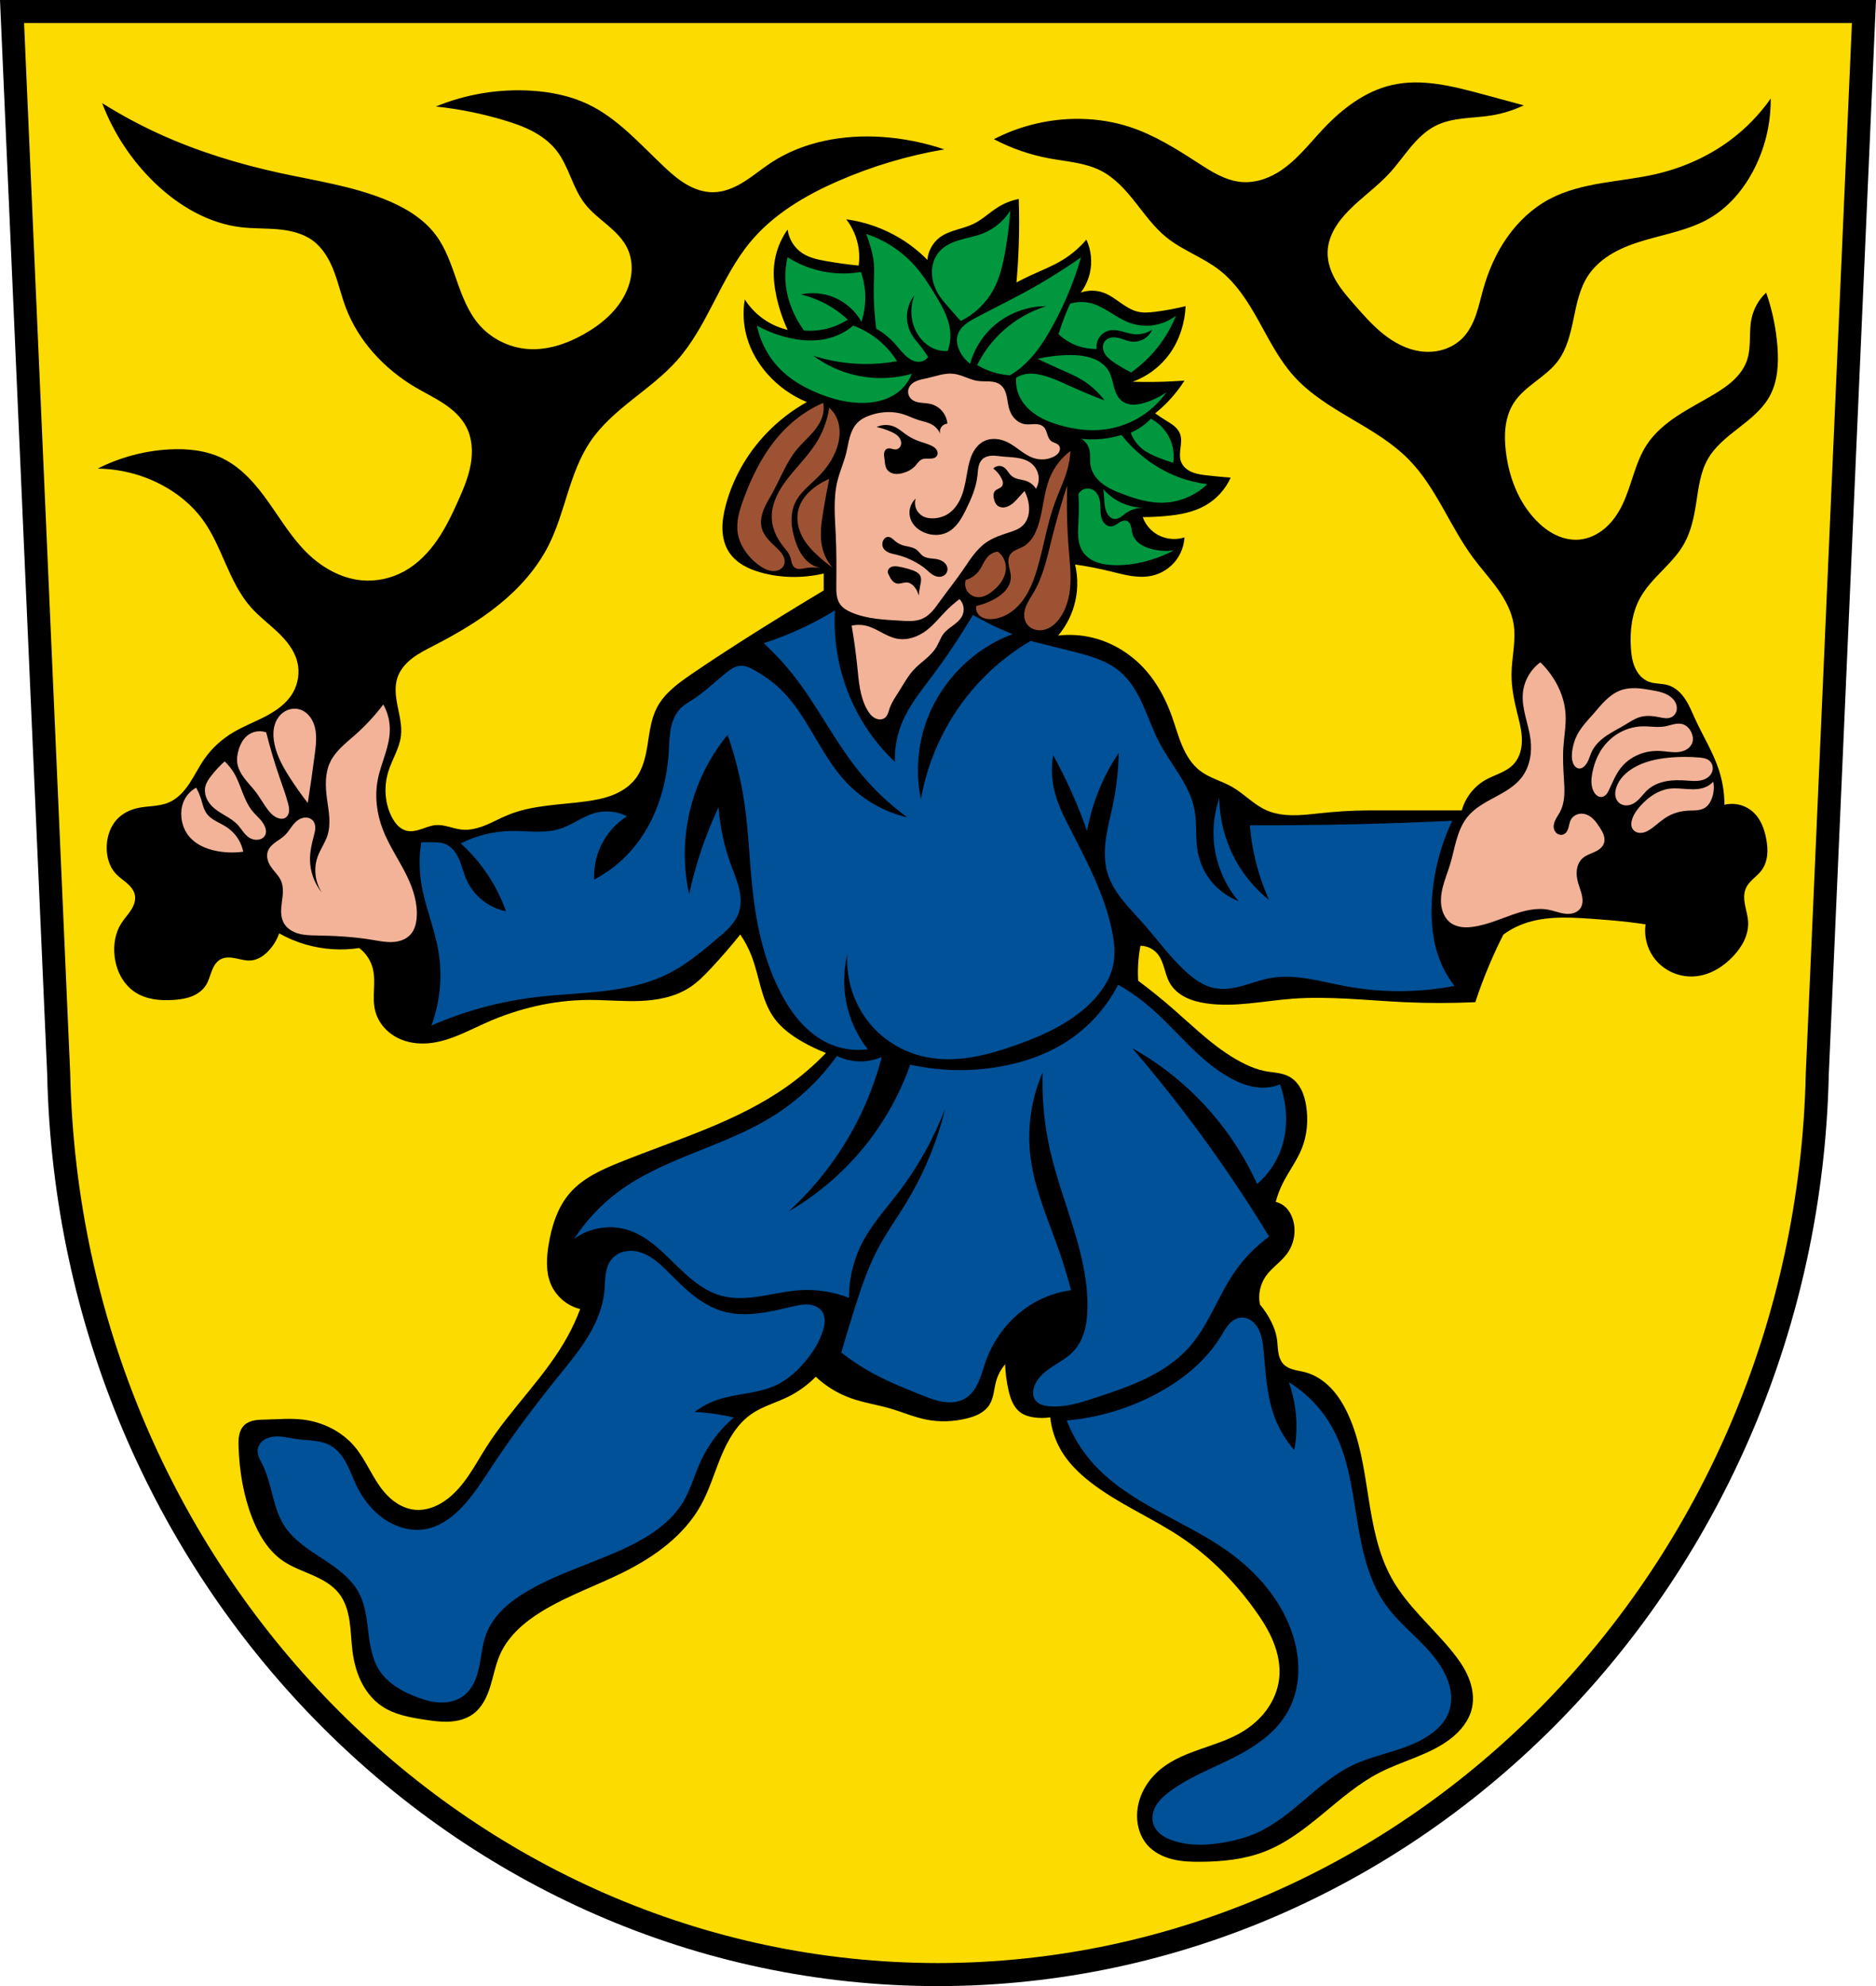
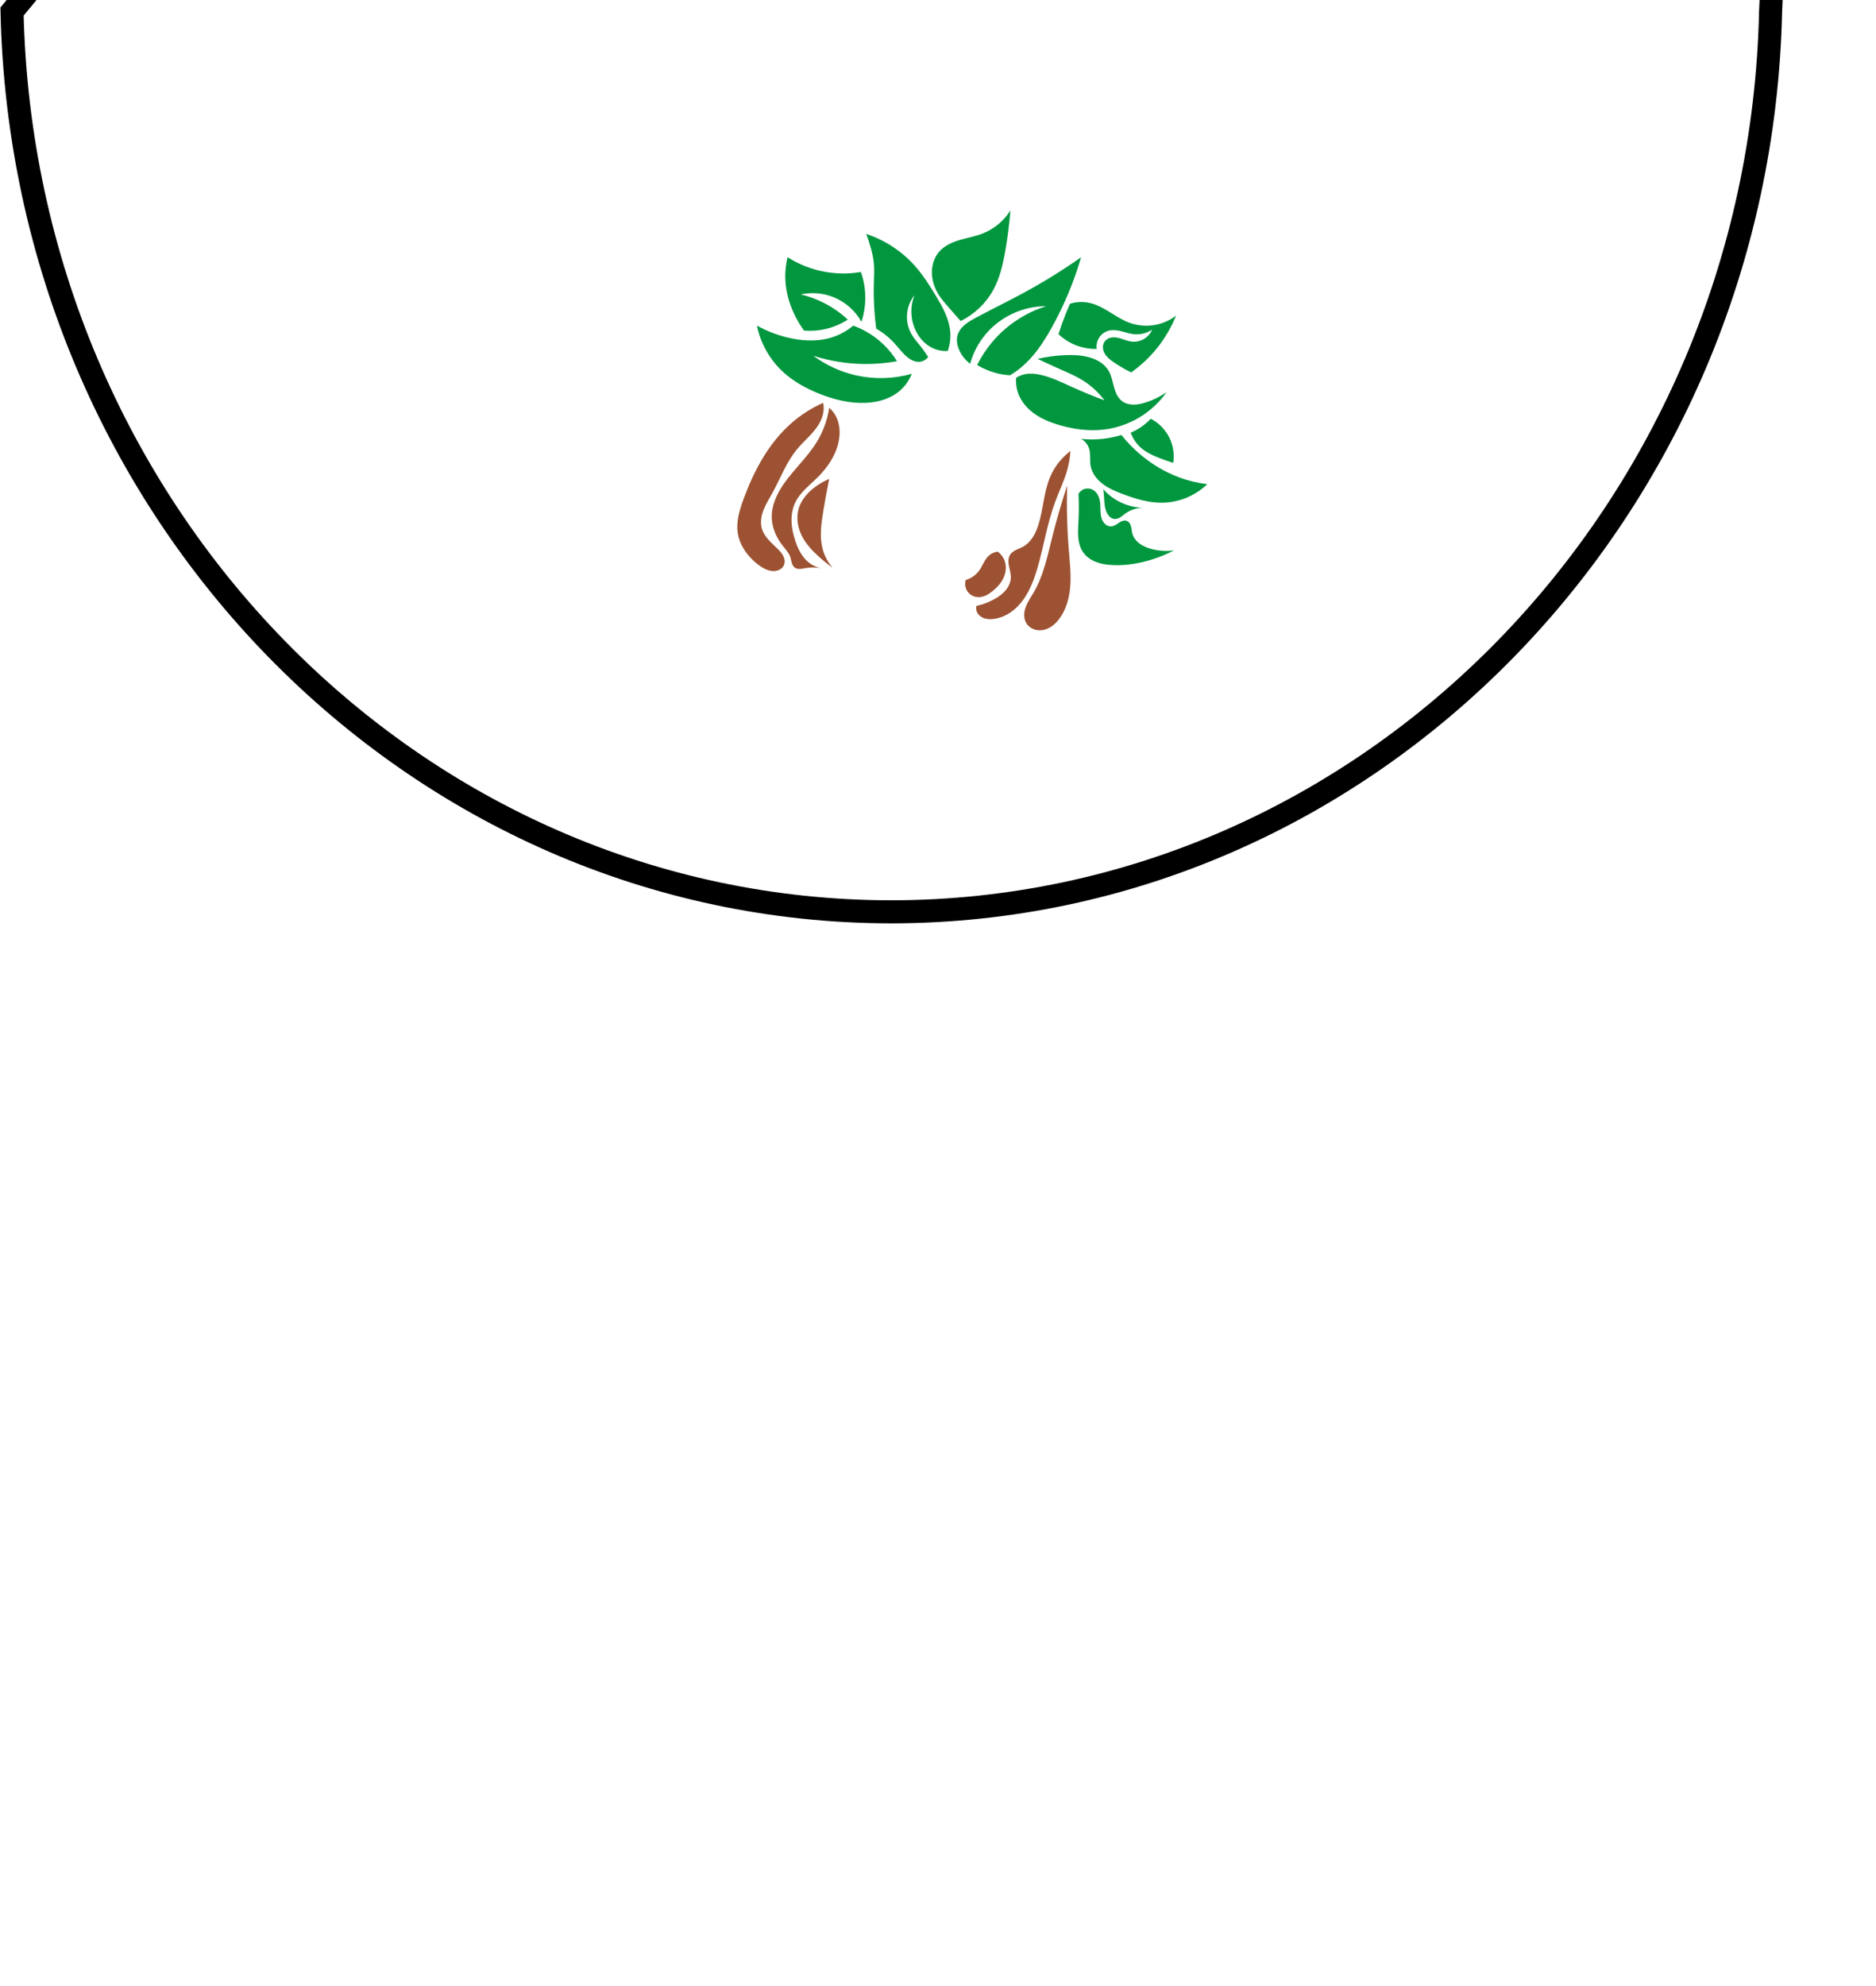
<svg xmlns="http://www.w3.org/2000/svg" xmlns:ns1="http://sodipodi.sourceforge.net/DTD/sodipodi-0.dtd" xmlns:ns2="http://www.inkscape.org/namespaces/inkscape" width="895.84" height="947.86" viewBox="0 0 895.844 947.861" id="svg20" ns1:docname="DEU_Blaubeuren_COA.svg" ns2:version="1.1.1 (3bf5ae0d25, 2021-09-20)">
  <defs id="defs24" />
  <g transform="translate(14.737-60.33)" fill-rule="evenodd" id="g18">
-     <path d="m-8.99 65.828l22.293 507.2c5.231 238.58 191.83 429.53 419.88 429.66 227.94-.212 414.58-191.19 419.88-429.66l22.295-507.2h-442.18z" fill="#ffd700" id="path2" style="fill:#fcdb00;fill-opacity:1" />
-     <path d="m-8.99 65.828l22.293 507.2c5.231 238.58 191.83 429.53 419.88 429.66 227.94-.212 414.58-191.19 419.88-429.66l22.295-507.2h-442.18z" fill="none" stroke="#000" stroke-width="11" id="path4" />
-     <path d="m374.79 717.35c4.783 4.506 10.504 8.01 16.69 10.229 6.115 2.192 12.606 3.119 18.843 4.933 5.773 1.678 11.333 4.117 17.228 5.296 6.389 1.278 13.06 1.029 19.382-.538 2.082-.516 4.144-1.179 6.03-2.209 1.882-1.029 3.587-2.444 4.741-4.252 1.061-1.661 1.623-3.59 2.029-5.519.406-1.929.67-3.889 1.201-5.787.829-2.961 2.31-5.738 4.307-8.08.142 4.166.684 8.319 1.615 12.383.469 2.044 1.041 4.08 1.968 5.96.928 1.881 2.231 3.612 3.954 4.807 1.741 1.208 3.83 1.82 5.922 2.154 2.669.426 5.406.426 8.08 0 .586 5.691 2.438 11.247 5.384 16.15 3.419 5.693 8.239 10.432 13.459 14.536 13.562 10.661 29.855 17.258 44.15 26.919 13.42 9.07 24.959 20.795 34.456 33.918 3.545 4.899 6.835 10.03 9.1 15.642 2.263 5.607 3.471 11.734 2.746 17.738-.64 5.299-2.781 10.376-5.92 14.693-3.139 4.317-7.257 7.885-11.846 10.611-6.03 3.582-12.793 5.703-19.418 8.01-6.625 2.307-13.287 4.89-18.807 9.218-3.463 2.716-6.421 6.098-8.511 9.971-2.089 3.873-3.297 8.24-3.334 12.64-.043 5.05 1.53 10.192 4.845 13.998 3.063 3.515 7.426 5.713 11.949 6.847 4.522 1.134 9.231 1.278 13.894 1.229 10.234-.107 20.605-1.15 30.15-4.845 10.39-4.02 19.337-10.995 27.923-18.09 8.586-7.099 17.08-14.494 26.991-19.592 11.166-5.746 23.965-8.493 33.918-16.15 4.79-3.686 8.869-8.647 10.229-14.536 1.132-4.902.294-10.114-1.628-14.763-1.922-4.649-4.878-8.799-8.06-12.694-9.459-11.57-21.233-21.416-28.534-34.456-6.656-11.887-9.122-25.604-11.231-39.06-2.109-13.46-4.03-27.18-9.766-39.539-2.072-4.461-4.651-8.732-8.05-12.289-3.397-3.557-7.653-6.383-12.411-7.631-1.784-.468-3.622-.713-5.402-1.2-1.779-.487-3.539-1.248-4.828-2.569-1.52-1.558-2.232-3.739-2.563-5.89-.331-2.151-.329-4.343-.668-6.493-.438-2.776-1.439-5.438-2.692-7.953-1.461-2.933-3.273-5.691-5.384-8.198-.947-4.596.062-9.562 2.727-13.425 2.817-4.083 7.253-6.808 10.194-10.803 3.473-4.716 4.55-11.136 2.692-16.69-.67-2-1.716-3.91-3.23-5.384-1.34-1.304-3.03-2.243-4.845-2.692.79-2.968 1.874-5.858 3.23-8.614 2.805-5.697 6.763-10.806 9.152-16.69 2.612-6.431 3.228-13.6 2.154-20.458-.432-2.758-1.14-5.5-2.431-7.976-1.29-2.476-3.196-4.682-5.645-6.02-1.786-.977-3.796-1.468-5.805-1.795-2.01-.327-4.04-.501-6.04-.897-3.182-.632-6.231-1.821-9.152-3.23-13.07-6.306-23.512-16.846-34.456-26.381-5.39-4.696-10.959-9.187-16.69-13.459-.161-2.689-.161-5.387 0-8.08.173-2.89.533-5.77 1.077-8.614 3.065.013 6.097 1.427 8.08 3.769 1.645 1.946 2.533 4.408 3.277 6.845.743 2.437 1.386 4.938 2.646 7.152 1.687 2.966 4.412 5.257 7.455 6.801 3.043 1.544 6.4 2.382 9.774 2.89 13.545 2.038 27.26-1.09 40.917-2.154 17.915-1.395 35.888.776 53.838 1.615 11.298.528 22.62.528 33.918 0 2.034-6.177 4.329-12.269 6.877-18.252 2.01-4.731 4.187-9.394 6.513-13.98 2.354-1.748 4.913-3.22 7.607-4.377 10.54-4.525 22.475-4.02 33.918-3.23 6.111.423 12.22.906 18.305 1.615 2.698.315 5.39.673 8.08 1.077-.775 5.429.603 11.135 3.769 15.613 2.262 3.198 5.403 5.765 8.981 7.359 3.578 1.594 7.582 2.214 11.477 1.793 6.853-.74 13.08-4.638 17.766-9.691 2.05-2.209 3.861-4.665 5.137-7.395 1.276-2.73 2-5.746 1.862-8.756-.129-2.736-.964-5.383-1.483-8.07-.519-2.69-.704-5.574.406-8.08.778-1.754 2.131-3.183 3.528-4.498 1.397-1.315 2.876-2.568 4.01-4.116 1.543-2.108 2.371-4.683 2.64-7.281.27-2.598.003-5.227-.487-7.793-.873-4.567-2.566-9.165-5.922-12.383-1.819-1.744-4.083-3.02-6.516-3.676-2.434-.655-5.03-.687-7.481-.092-.018-5.658-.93-11.313-2.692-16.69-2.778-8.477-7.593-16.12-11.306-24.23-1.484-3.241-2.806-6.583-4.783-9.549-1.978-2.965-4.723-5.579-8.138-6.603-2.975-.892-6.245-.524-9.152-1.615-1.513-.568-2.87-1.517-3.985-2.686-1.115-1.169-1.992-2.554-2.652-4.03-1.319-2.949-1.767-6.212-1.977-9.436-.53-8.116.424-16.542 4.307-23.689 2.657-4.891 6.558-8.973 10.431-12.971 3.873-3.998 7.81-8.03 10.566-12.871 3.448-6.05 4.86-13.03 5.922-19.92 1.082-7.01 1.919-14.269 5.384-20.458 3.465-6.19 9.222-10.706 14.824-15.06 5.602-4.352 11.351-8.884 14.787-15.09 3.929-7.097 4.38-15.6 3.769-23.689-.665-8.799-2.48-17.51-5.384-25.842-3.518 3.288-5.996 7.673-6.999 12.383-.697 3.277-.693 6.655-.784 10-.091 3.349-.291 6.745-1.37 9.916-1.232 3.621-3.569 6.794-6.346 9.424-2.777 2.63-5.991 4.753-9.267 6.727-5.822 3.508-11.898 6.595-17.575 10.333-5.677 3.738-11.01 8.204-14.727 13.894-5.736 8.781-7.165 19.685-11.844 29.07-2.027 4.067-4.693 7.864-8.159 10.802-3.466 2.938-7.77 4.982-12.299 5.349-3.848.312-7.742-.59-11.219-2.268-3.476-1.679-6.552-4.113-9.239-6.884-8.604-8.873-13.17-21.1-14.536-33.379-.431-3.872-.565-7.798-.042-11.659.523-3.861 1.721-7.665 3.811-10.953 2.599-4.089 6.444-7.208 10.279-10.169 3.835-2.961 7.786-5.894 10.718-9.751 4.413-5.807 6.127-13.169 7.608-20.31 1.481-7.141 2.922-14.512 6.928-20.606 2.999-4.563 7.308-8.165 12.05-10.868 4.744-2.704 9.928-4.551 15.169-6.082 10.482-3.063 21.497-4.992 30.923-10.507 8.768-5.13 15.636-13.13 20.458-22.07 5.764-10.687 8.759-22.853 8.614-34.995-5.344 7.616-11.915 14.369-19.382 19.92-10.516 7.817-22.764 13.208-35.533 16.15-8.478 1.954-17.16 2.845-25.741 4.291-8.58 1.446-17.17 3.489-24.867 7.554-8.107 4.284-14.983 10.73-20.267 18.225-5.284 7.494-9.01 16.02-11.498 24.845-1.148 4.073-2.039 8.224-3.43 12.221-1.391 3.997-3.321 7.885-6.261 10.93-2.579 2.671-5.883 4.613-9.436 5.691-3.553 1.078-7.348 1.3-11.02.77-6.45-.93-12.405-4.126-17.5-8.189-5.096-4.063-9.427-8.987-13.726-13.885-3.203-3.649-6.424-7.326-8.891-11.507-2.467-4.181-4.162-8.944-4.03-13.797.104-3.822 1.34-7.559 3.204-10.898 1.864-3.338 4.34-6.301 7.03-9.02 6.158-6.242 13.455-11.304 19.382-17.766 3.588-3.912 6.628-8.29 10.04-12.356 3.412-4.066 7.285-7.884 12.03-10.255 4.02-2.01 8.509-2.896 12.973-3.423 4.464-.527 8.969-.713 13.408-1.423 5.399-.863 10.674-2.5 15.613-4.845-6.638-1.802-13.278-3.597-19.92-5.384-14.08-3.789-28.857-7.564-43.07-4.307-12.854 2.946-23.805 11.392-32.841 20.997-6.987 7.426-13.287 15.824-22.07 20.997-5.03 2.961-10.871 4.759-16.69 4.307-3.848-.299-7.571-1.565-11.04-3.255-3.47-1.69-6.715-3.802-9.956-5.897-10.413-6.731-21.04-13.418-32.841-17.228-7.467-2.411-15.305-3.627-23.15-3.769-14.335-.26-28.721 3.103-41.455 9.691 8.268 4.351 17.195 7.447 26.381 9.152 8.382 1.556 17.18 2.024 24.765 5.922 6.645 3.416 11.751 9.175 16.385 15.04 4.634 5.861 9.03 12.03 14.841 16.728 7.716 6.243 17.466 9.524 25.304 15.613 8.185 6.359 13.81 15.398 18.851 24.454 5.04 9.06 9.753 18.445 16.682 26.15 7.587 8.44 17.452 14.441 27.23 20.21 9.773 5.769 19.74 11.53 27.689 19.63 13.11 13.354 19.55 31.804 30.688 46.839 3.735 5.04 7.99 9.688 11.647 14.788 3.656 5.1 6.747 10.779 7.735 16.976 1.252 7.854-.952 15.823-1.024 23.776-.056 6.152 1.167 12.244 2.639 18.218 1.035 4.199 2.204 8.415 2.309 12.738.053 2.162-.166 4.341-.79 6.411-.624 2.07-1.662 4.03-3.134 5.616-1.761 1.896-4.07 3.19-6.421 4.272-2.35 1.082-4.789 1.987-7.04 3.265-5.478 3.111-9.639 8.461-11.306 14.536h-44.15c-8.232 0-16.451.562-24.632 1.471-4.091.454-8.196.891-12.311.828-4.115-.063-8.277-.653-12.05-2.299-6.172-2.694-10.829-7.99-16.69-11.306-4.9-2.773-10.59-4.133-15.07-7.537-3.931-2.985-6.629-7.332-8.578-11.867-1.949-4.535-3.229-9.324-4.881-13.975-2.809-7.907-6.746-15.488-12.243-21.829-6.65-7.67-15.594-13.4-25.444-15.858-5.438-1.357-11.122-1.724-16.69-1.077 3.441-4.08 6.03-8.879 7.537-13.998 1.903-6.443 2.091-13.384.538-19.92 5.61.81 11.182 1.888 16.69 3.23 3.275.798 6.534 1.691 9.865 2.209 3.331.519 6.76.656 10.06-.056 4.418-.955 8.483-3.469 11.306-6.999 2.559-3.201 4.088-7.213 4.307-11.306-3.671 1.173-7.763.978-11.306-.538-1.795-.768-3.45-1.865-4.845-3.23-1.687-1.651-2.987-3.695-3.769-5.922 3.774 0 7.549-.179 11.306-.538 6.328-.605 12.742-1.767 18.305-4.845 5.427-3 9.841-7.801 12.383-13.459-3.775-.29-7.544-.649-11.306-1.077-2.439-.277-4.91-.592-7.173-1.542-1.132-.475-2.203-1.109-3.113-1.933-.91-.823-1.656-1.84-2.096-2.985-.815-2.118-.541-4.479-.259-6.731.282-2.252.548-4.615-.279-6.728-.59-1.507-1.699-2.763-2.954-3.783-1.256-1.02-2.666-1.83-4.04-2.677-1.654-1.017-3.271-2.095-4.845-3.23 2.084-1.669 4.063-3.468 5.922-5.384 3.03-3.123 5.741-6.557 8.08-10.229-3.405.254-6.816.433-10.229.538-4.844.149-9.692.149-14.536 0 7.104-2.544 13.395-7.309 17.766-13.459 2.334-3.283 4.126-6.941 5.384-10.768 1.257-3.824 1.984-7.822 2.154-11.844-4.787 1.181-9.644 2.081-14.536 2.692-2.685.335-5.433.581-8.08 0-3.116-.685-5.865-2.469-8.476-4.302-2.611-1.833-5.211-3.774-8.214-4.85-3.446-1.235-7.321-1.235-10.768 0 2.043-2.712 3.519-5.85 4.307-9.152 1.279-5.362.701-11.149-1.615-16.15-3.223 3.802-7.06 7.087-11.306 9.691-4.932 3.02-10.367 5.102-15.613 7.537-2.184 1.014-4.339 2.091-6.461 3.23.519-5.911.878-11.836 1.077-17.766.247-7.355.247-14.718 0-22.07-3.419.671-6.717 1.953-9.691 3.769-4.084 2.493-7.548 5.97-11.844 8.08-2.614 1.281-5.455 2.01-8.239 2.867-2.784.853-5.575 1.858-7.912 3.594-3.392 2.519-5.611 6.554-5.922 10.768-3.865-3.923-8.216-7.368-12.921-10.229-7.863-4.782-16.722-7.919-25.842-9.152 3.152 4.04 5.217 8.922 5.922 13.998.372 2.675.372 5.401 0 8.08-5.23-.515-10.439-1.233-15.613-2.154-3.94-.701-7.968-1.562-11.306-3.769-3.815-2.522-6.443-6.766-6.999-11.306-3.611 5.04-5.864 11.05-6.461 17.228-.469 4.855.07 9.764 1.077 14.536 1.174 5.565 2.984 10.995 5.384 16.15-3.618-.851-7.092-2.313-10.229-4.307-4.102-2.607-7.622-6.127-10.229-10.229-1.028 6.078-.657 12.389 1.077 18.305 1.868 6.374 5.296 12.248 9.691 17.228 5.152 5.838 11.65 10.48 18.843 13.459-7.388 4.142-14.13 9.429-19.92 15.613-8.93 9.542-15.56 21.269-18.843 33.918-.955 3.678-1.632 7.462-1.518 11.26.114 3.799 1.056 7.631 3.133 10.813 1.668 2.556 4.02 4.623 6.639 6.194 2.618 1.571 5.499 2.662 8.435 3.497 4.724 1.343 9.626 2.04 14.536 2.154 5.245.121 10.504-.423 15.613-1.615v4.845 3.23c-5.942 3.557-11.864 7.146-17.766 10.768-15.277 9.373-30.425 18.963-45.22 29.07-6.462 4.414-13.1 9.198-16.69 16.15-2.733 5.293-3.44 11.357-4.368 17.241-.929 5.884-2.225 11.958-5.861 16.677-2.718 3.527-6.587 6.05-10.724 7.694-4.136 1.648-8.552 2.475-12.965 3.073-12.498 1.695-25.472 1.692-37.15 6.461-3.618 1.478-7.05 3.392-10.664 4.869-3.618 1.477-7.521 2.521-11.41 2.13-2.092-.21-4.118-.829-6.155-1.354-2.036-.525-4.132-.963-6.228-.799-2.396.187-4.652 1.144-6.93 1.911-2.278.767-4.734 1.354-7.07.781-1.59-.39-3.02-1.306-4.18-2.462-1.159-1.156-2.061-2.547-2.819-3.998-3.504-6.714-3.926-14.861-1.615-22.07 1.807-5.639 5.202-10.813 5.922-16.69.574-4.685-.609-9.381-1.543-14.01-.934-4.627-1.608-9.525-.072-13.988 1.275-3.703 3.986-6.773 7.101-9.148 3.115-2.375 6.646-4.131 10.127-5.926 10.98-5.664 21.732-11.9 31.32-19.687 9.591-7.787 18.02-17.199 23.591-28.23 4.02-7.966 6.478-16.608 9.184-25.11 2.706-8.503 5.736-17.03 10.736-24.419 5.317-7.861 12.645-14.12 20.07-20.03 7.423-5.912 15.09-11.629 21.387-18.73 14.737-16.624 20.789-39.449 34.995-56.53 10.987-13.211 26.24-22.21 41.993-29.07 16.18-7.05 33.21-12.12 50.608-15.07-9.56-3.239-19.54-5.235-29.611-5.922-18.525-1.264-37.808 2.145-53.3 12.383-4.358 2.88-8.373 6.263-12.806 9.02-4.433 2.762-9.428 4.92-14.651 4.974-4.571.047-9.05-1.532-12.982-3.86-3.934-2.328-7.382-5.385-10.707-8.522-11.368-10.728-21.963-22.882-36.07-29.611-8.38-3.996-17.653-5.872-26.919-6.461-15.561-.988-31.34 1.611-45.762 7.537 10.934 1.164 21.762 3.329 32.3 6.461 4.74 1.408 9.444 3.02 13.82 5.322 4.376 2.302 8.434 5.323 11.483 9.215 2.955 3.771 4.877 8.229 6.756 12.636 1.88 4.407 3.781 8.871 6.703 12.668 3.04 3.949 7.05 7.01 10.852 10.237 3.797 3.228 7.502 6.781 9.607 11.299 1.485 3.189 2.104 6.754 1.954 10.268-.151 3.514-1.058 6.978-2.492 10.19-3.999 8.962-11.892 15.671-20.458 20.458-8.05 4.501-17.17 7.61-26.381 6.999-9.05-.601-17.807-4.943-23.689-11.844-5.129-6.02-7.958-13.615-10.566-21.08-2.608-7.465-5.166-15.11-9.893-21.452-6.089-8.167-15.294-13.475-24.765-17.228-15.843-6.278-32.877-8.768-49.53-12.383-19.949-4.33-39.583-10.348-58.14-18.843-9.279-4.247-18.278-9.106-26.919-14.536 5.462 14.406 14.176 27.569 25.304 38.22 11.267 10.789 25.428 19.14 40.917 20.997 5.889.706 11.853.47 17.76 1 5.907.532 11.936 1.921 16.696 5.459 4.817 3.58 7.902 9.04 10.04 14.649 2.138 5.608 3.464 11.497 5.573 17.12 6.06 16.15 18.518 29.475 33.379 38.22 4.476 2.635 9.18 4.891 13.505 7.767 4.326 2.876 8.329 6.466 10.722 11.08 2.801 5.395 3.17 11.799 2.123 17.787-1.047 5.988-3.419 11.655-5.891 17.208-2.944 6.612-6.077 13.184-10.201 19.13-4.124 5.948-9.304 11.287-15.641 14.785-6.193 3.419-13.416 4.978-20.458 4.307-9.774-.931-18.813-6.07-25.842-12.921-7.3-7.121-12.602-15.983-18.497-24.305-5.895-8.322-12.733-16.411-21.881-20.919-7.922-3.904-17.03-4.819-25.842-4.307-11.773.683-23.399 3.82-33.918 9.152 10.454.11 20.873 2.715 30.15 7.537 7.754 4.03 14.748 9.646 19.92 16.69 4.746 6.464 7.859 13.951 11.1 21.287 3.241 7.336 6.725 14.71 12.05 20.707 3.814 4.295 8.461 7.755 12.637 11.699 4.175 3.944 7.99 8.585 9.437 14.14 1.312 5.04.5 10.591-2.154 15.07-2.925 4.941-7.822 8.401-12.908 11.07-5.085 2.667-10.501 4.697-15.436 7.633-5.412 3.219-10.197 7.526-13.809 12.684-2.62 3.741-4.606 7.89-7.131 11.695-2.525 3.806-5.732 7.363-9.938 9.142-4.716 1.995-10.09 1.531-15.07 2.692-3.405.793-6.668 2.386-9.152 4.845-3.647 3.61-5.368 8.867-5.384 13.998-.013 4.474 1.275 9.09 4.307 12.383 1.58 1.715 3.559 3 5.323 4.53.882.763 1.715 1.591 2.396 2.538.681.947 1.207 2.02 1.433 3.162.249 1.259.127 2.574-.235 3.806-.362 1.231-.959 2.383-1.655 3.461-1.393 2.156-3.188 4.03-4.57 6.193-2.918 4.566-3.83 10.228-3.23 15.613.376 3.381 1.328 6.712 2.946 9.705 1.618 2.992 3.914 5.638 6.745 7.524 2.639 1.758 5.697 2.832 8.821 3.381 3.124.549 6.319.586 9.484.388 2.958-.186 5.935-.585 8.701-1.65 2.766-1.065 5.325-2.847 6.912-5.349 1.296-2.042 1.883-4.439 2.745-6.698.431-1.13.937-2.239 1.625-3.233.688-.994 1.566-1.875 2.629-2.451 1.084-.588 2.328-.843 3.561-.875 1.233-.032 2.463.151 3.672.396 2.419.489 4.844 1.232 7.302 1.018 1.68-.146 3.304-.741 4.752-1.606 1.448-.865 2.725-1.994 3.862-3.24 2.131-2.334 3.789-5.097 4.845-8.08 4.077 2.292 8.423 4.103 12.921 5.384 8.191 2.333 16.883 2.887 25.304 1.615 3.162 2.379 5.48 5.857 6.461 9.691.827 3.232.717 6.621.587 9.955-.131 3.334-.273 6.717.49 9.965.74 3.148 2.331 6.081 4.497 8.482 2.166 2.401 4.899 4.274 7.886 5.516 4.723 1.964 10.01 2.335 15.07 1.615 9.143-1.3 17.396-5.956 25.842-9.691 15.238-6.738 31.793-10.642 48.45-10.768 8.269-.062 16.535.797 24.799.482 8.264-.315 16.718-1.903 23.655-6.404 3.848-2.497 7.097-5.801 10.229-9.152 4.866-5.206 9.536-10.595 13.998-16.15 2.18 3.188 3.99 6.628 5.384 10.229 1.904 4.921 3.02 10.1 4.454 15.183 1.434 5.078 3.232 10.144 6.314 14.428 3.448 4.793 8.337 8.369 13.459 11.306 3.624 2.079 7.408 3.88 11.306 5.384-5.751 5.964-12.07 11.38-18.843 16.15-23.9 16.837-52.56 25.15-79.68 36.07-8.677 3.495-17.534 7.492-23.689 14.536-5.954 6.815-8.77 15.834-10.229 24.765-1.028 6.294-1.418 12.973 1.077 18.843 2.48 5.835 7.833 10.365 13.998 11.844-1.663 4.441-3.644 8.763-5.922 12.921-10.499 19.16-26.994 34.35-38.763 52.761-2.952 4.617-5.601 9.428-8.705 13.945-3.104 4.517-6.711 8.775-11.215 11.897-4.092 2.837-9.03 4.696-13.998 4.307-2.962-.232-5.836-1.257-8.382-2.787-2.546-1.531-4.774-3.558-6.692-5.827-5.537-6.548-8.472-14.978-13.998-21.535-6.145-7.291-15.296-11.806-24.765-12.921-5.888-.693-11.84-.142-17.766 0-1.807.043-3.627.05-5.403.39-1.776.34-3.529 1.043-4.826 2.302-1.305 1.265-2.063 3.01-2.417 4.795-.354 1.783-.334 3.617-.274 5.434.376 11.558 2.281 23.14 6.461 33.918 3.069 7.917 7.569 15.605 14.536 20.458 4.294 2.991 9.296 4.755 14.09 6.846 4.797 2.091 9.588 4.656 12.825 8.767 2.952 3.749 4.367 8.493 5.079 13.211.712 4.718.782 9.512 1.382 14.246.645 5.091 1.917 10.138 4.185 14.741 2.269 4.603 5.569 8.755 9.813 11.64 5.966 4.056 13.326 5.373 20.458 6.461 3.946.601 7.93 1.164 11.916.944 3.986-.22 8.02-1.274 11.235-3.635 2.142-1.571 3.859-3.674 5.189-5.973 1.33-2.3 2.285-4.798 3.071-7.335 1.571-5.075 2.494-10.374 4.661-15.225 3.943-8.825 11.678-15.41 19.92-20.458 12.398-7.593 26.3-12.338 39.3-18.843 14.67-7.341 28.636-17.428 36.61-31.764 4.098-7.369 6.45-15.558 9.682-23.346 3.232-7.788 7.603-15.476 14.545-20.263 5.23-3.607 11.516-5.293 17.228-8.08 4.994-2.433 9.568-5.726 13.459-9.691" id="path6" />
+     <path d="m-8.99 65.828c5.231 238.58 191.83 429.53 419.88 429.66 227.94-.212 414.58-191.19 419.88-429.66l22.295-507.2h-442.18z" fill="none" stroke="#000" stroke-width="11" id="path4" />
    <g transform="translate(-14.737 60.33)" id="g16">
-       <path d="m398.71 291.31c-5.561 3.412-11.335 6.478-17.275 9.176-5.449 2.474-11.04 4.639-16.732 6.479 5.074 4.65 9.773 9.709 14.04 15.11 11.472 14.547 19.689 31.452 31.31 45.883 6.723 8.351 14.551 15.815 23.21 22.13-11.07-2.569-21.349-8.469-29.15-16.734-6.395-6.776-11.05-14.962-15.797-22.98-4.744-8.02-9.724-16.07-16.59-22.363-3.43-3.146-7.284-5.806-11.336-8.096-1.082-.612-2.185-1.201-3.357-1.615-1.172-.415-2.422-.653-3.66-.545-1.221.106-2.395.546-3.467 1.139-1.072.593-2.052 1.338-3.01 2.1-5.418 4.301-10.374 9.217-16.193 12.957-1.851 1.189-3.799 2.267-5.398 3.777-2.721 2.57-4.219 6.208-4.947 9.879-.728 3.671-.76 7.438-.99 11.174-1.051 17.02-6.578 34.14-17.814 46.963-5.01 5.718-11.08 10.502-17.813 14.04-.273-5.554.85-11.173 3.238-16.195 2.717-5.716 7.07-10.639 12.416-14.03-4.608-2.376-10.11-2.965-15.12-1.619-5.922 1.592-10.895 5.684-16.734 7.557-3.792 1.216-7.829 1.454-11.811 1.396-3.982-.058-7.958-.402-11.939-.316-8.227.176-16.41 2.221-23.752 5.938 4.45 4.03 8.442 8.568 11.875 13.494 4.061 5.827 7.339 12.2 9.717 18.893-8.234-1.598-15.527-7.431-18.893-15.11-1.415-3.231-2.164-6.724-3.613-9.939-.725-1.608-1.63-3.15-2.82-4.451-1.191-1.301-2.68-2.356-4.363-2.883-1.389-.435-2.863-.503-4.318-.541-2.159-.056-4.318-.056-6.477 0-1 6.426-1 13.01 0 19.434 1.688 10.831 6.166 21.06 8.096 31.848 2.156 12.06 1.026 24.686-3.238 36.17 15.633-6.837 32.26-11.391 49.2-13.471 10.847-1.332 21.798-1.653 32.652-2.918 10.855-1.265 21.745-3.525 31.492-8.467 8.527-4.323 15.91-10.557 23.23-16.709 2.082-1.75 4.174-3.507 6-5.523 1.826-2.02 3.389-4.314 4.256-6.893 1.248-3.709.982-7.782.055-11.584-.928-3.802-2.488-7.413-3.832-11.09-3.236-8.844-5.242-18.14-5.939-27.529-2.163 4.597-4.144 9.279-5.938 14.03-3.379 8.958-6.086 18.17-8.096 27.531-2.553-11.681-2.739-23.874-.541-35.627 2.766-14.794 9.333-28.863 18.895-40.486 3.754 10.68 6.469 21.725 8.096 32.928 1.948 13.415 2.335 27.01 3.779 40.486 1.882 17.56 5.664 35.19 14.04 50.742 2.708 5.03 5.899 9.833 9.83 13.979 3.931 4.145 8.625 7.625 13.92 9.771 5.439 2.205 11.461 2.958 17.275 2.16-3.789-4.842-6.729-10.351-8.639-16.195-3.06-9.363-3.437-19.585-1.078-29.15-.929 13.235 4.123 26.775 13.494 36.17 6.577 6.591 15.16 11.135 24.291 12.955 14.431 2.877 29.335-.968 43.19-5.938 13.736-4.928 27.48-11.287 37.25-22.13 4.03-4.479 7.348-9.766 8.637-15.654 1.202-5.493.59-11.227-.541-16.734-3.533-17.209-11.956-32.95-19.973-48.582-3.03-5.902-6.04-11.897-7.557-18.354-1.288-5.468-1.472-11.195-.539-16.734 3.11 5.638 5.992 11.402 8.637 17.273 2.786 6.186 5.308 12.493 7.557 18.895 1.155-6.459 2.967-12.801 5.398-18.895 2.571-6.442 5.835-12.606 9.717-18.354-.152 8.157-1.057 16.3-2.699 24.291-1.121 5.456-2.587 10.848-3.381 16.361-.794 5.513-.896 11.226.682 16.568 1.384 4.687 4.01 8.922 7.03 12.762 3.02 3.84 6.457 7.334 9.701 10.988 6.86 7.727 12.914 16.21 20.512 23.21 4.02 3.709 8.66 7.07 14.04 8.096 4.46.853 9.07.032 13.445-1.191 4.373-1.224 8.645-2.853 13.11-3.658 11.794-2.125 23.732 1.612 35.51 3.828 17.256 3.248 35.12 3.23 52.37-.057-2.917-3.775-5.288-7.97-7.02-12.416-3.449-8.866-4.293-18.571-3.777-28.07.719-13.243 4.04-26.34 9.717-38.33-15.287.719-30.585 1.258-45.885 1.619-16.911.399-33.825.58-50.74.541.462 5.637 1.365 11.236 2.699 16.732 1.573 6.479 3.743 12.814 6.477 18.895-5.51-4.384-10.276-9.7-14.04-15.654-6.187-9.801-9.59-21.338-9.715-32.928-2.157 6.218-3.08 12.861-2.699 19.432.627 10.828 4.861 21.416 11.875 29.689-4.922-1.883-9.35-5.04-12.732-9.08-3.383-4.04-5.713-8.955-6.701-14.13-1.287-6.745-.319-13.771-1.619-20.514-1.142-5.921-3.988-11.376-7.174-16.496-3.186-5.12-6.753-10.01-9.561-15.352-3.046-5.791-5.154-12.02-7.838-17.99-2.684-5.968-6.05-11.802-11.05-16.02-6.475-5.453-14.998-7.663-23.21-9.717-6.478-1.62-12.956-3.238-19.434-4.857-9.191 5.4-17.585 12.153-24.83 19.973-14.251 15.382-23.937 34.942-27.531 55.6-2.2-10.679-1.826-21.88 1.08-32.389 5.815-21.03 22.18-38.847 42.645-46.42-3.288-1.326-6.529-2.767-9.717-4.318-3.113-1.515-6.173-3.137-9.176-4.859-5.933 10.07-12.424 19.803-19.434 29.15-5.407 7.21-11.196 14.317-14.574 22.672-2.346 5.802-3.457 12.1-3.238 18.352-8.305-7.861-15.13-17.284-19.998-27.629-6.534-13.873-9.524-29.396-8.611-44.703m135.19 178.64c-5.299 10.392-13.241 19.422-22.871 26.01-10.127 6.923-21.972 11.09-34.06 13.162-14 2.399-28.47 2.049-42.34-1.025-3.838 10.906-9.124 21.3-15.676 30.826-10.984 15.972-25.554 29.462-42.32 39.19 13.175-12.06 24.2-26.456 32.395-42.32 5.147-9.963 9.186-20.499 12.02-31.35-3.444 1.492-7.221 2.211-10.973 2.09-3.616-.117-7.204-1.015-10.449-2.613-8.352 11.719-19.08 21.737-31.35 29.26-23.362 14.332-51.807 19.528-73.67 36.05-8.01 6.05-14.937 13.514-20.377 21.945 7.247-5.29 17.05-6.891 25.604-4.18 8.729 2.767 15.555 9.46 22.09 15.879 6.531 6.418 13.506 13.01 22.326 15.471 6.101 1.703 12.594 1.268 18.852.289 6.258-.979 12.447-2.486 18.768-2.9 7.979-.523 16.07.734 23.514 3.656-.022-9.431 2.333-18.859 6.791-27.17 4.485-8.362 10.957-15.453 16.721-22.99 9.362-12.244 16.954-25.839 22.467-40.23-3.808 15.614-9.997 30.646-18.287 44.41-4.639 7.705-9.935 15.02-14.11 22.988-4.432 8.463-7.538 17.549-10.449 26.648-2.384 7.452-4.649 14.942-6.793 22.467 4.766 3.719 9.839 7.04 15.15 9.928 7.543 4.094 15.534 7.287 23.512 10.451 3.285 1.303 6.607 2.611 10.1 3.139 3.494.528 7.227.213 10.277-1.572 2.998-1.754 5.074-4.762 6.494-7.932 1.42-3.17 2.274-6.56 3.434-9.834 4.179-11.794 12.578-22.13 23.512-28.21 5.325-2.963 11.205-4.922 17.242-5.746-1.671-6.341-3.59-12.618-5.748-18.811-5.106-14.651-11.606-29.02-13.584-44.41-1.77-13.772.239-28.01 5.748-40.756-.405 12.628.826 25.308 3.656 37.621 5.718 24.88 17.964 48.665 17.766 74.19-.03 3.837-.35 7.698-1.373 11.396-1.023 3.698-2.779 7.244-5.42 10.03-2.983 3.144-6.919 5.168-10.52 7.58-1.8 1.206-3.538 2.527-5.01 4.117-1.472 1.59-2.676 3.465-3.281 5.545-.277.953-.427 1.949-.363 2.939.063.99.346 1.976.887 2.809.704 1.084 1.812 1.862 3.01 2.342 1.2.48 2.494.683 3.781.793 7.645.656 15.182-1.769 22.467-4.18 8.089-2.677 16.199-5.388 23.857-9.121 7.659-3.733 14.898-8.543 20.555-14.914 9.201-10.364 13.615-24.08 21.424-35.531 4.533-6.647 10.215-12.507 16.719-17.242-10.259-16.835-21.246-33.23-32.918-49.12-10.277-13.989-21.09-27.586-32.395-40.754 13.04 7.302 24.901 16.687 35.01 27.691 10.07 10.968 18.395 23.541 24.557 37.1 5.206-4.439 9.215-10.268 11.496-16.719 2.179-6.162 2.781-12.835 2.09-19.334-.416-3.916-1.296-7.783-2.613-11.494-2.325.936-4.81 1.47-7.314 1.568-5.467.215-10.836-1.632-15.676-4.182-16.218-8.544-27.07-24.471-41.28-36.05-4.087-3.33-8.463-6.306-13.06-8.883m-233.06 127c-.91.019-1.819.127-2.707.332-2.369.547-4.593 1.816-6.135 3.695-1.682 2.05-2.479 4.695-2.844 7.322-.365 2.627-.34 5.293-.59 7.934-.741 7.822-3.897 15.255-8.01 21.951-4.11 6.697-9.173 12.748-14.11 18.857-11.324 14-22.11 28.455-32.04 43.48-4.564 6.908-8.999 13.999-14.875 19.832-4.726 4.691-10.572 8.585-17.16 9.535-5.914.853-12.03-.762-17.16-3.814-6.518-3.873-11.552-9.967-14.875-16.781-1.724-3.536-3.02-7.276-4.85-10.758-1.832-3.482-4.301-6.776-7.736-8.693-2.391-1.334-5.125-1.932-7.844-2.262-2.718-.329-5.464-.407-8.176-.789-3.811-.537-7.629-1.675-11.441-1.145-1.683.234-3.345.807-4.689 1.846-1.345 1.038-2.347 2.57-2.557 4.256-.159 1.277.136 2.575.605 3.773.469 1.199 1.109 2.32 1.682 3.473 2.29 4.606 3.48 9.666 4.781 14.643 1.301 4.977 2.765 9.998 5.518 14.344 4.354 6.874 11.483 11.407 18.293 15.861 6.81 4.454 13.795 9.344 17.559 16.559 2.939 5.633 3.613 12.13 4.375 18.438.762 6.308 1.741 12.82 5.16 18.18 3.882 6.08 10.458 9.923 17.16 12.586 3.774 1.499 7.722 2.709 11.779 2.875 4.058.166 8.262-.787 11.486-3.256 2.112-1.617 3.728-3.82 4.895-6.211 1.166-2.391 1.898-4.971 2.443-7.574 1.09-5.207 1.467-10.603 3.342-15.582 1.713-4.549 4.633-8.583 8.115-11.975 3.482-3.392 7.52-6.169 11.717-8.621 15.248-8.909 32.565-13.616 48.44-21.357 10.213-4.981 20.16-11.573 25.936-21.359 3.448-5.843 5.218-12.503 8.01-18.688 3.69-8.177 9.202-15.528 16.02-21.359-3.397-.811-6.837-1.447-10.299-1.906-2.785-.369-5.585-.625-8.391-.764 3.23-2.451 6.849-4.39 10.68-5.721 9.05-3.145 19.13-2.886 27.842-6.865 5.887-2.688 10.802-7.177 14.875-12.205 3.498-4.318 6.479-9.15 8.01-14.492.397-1.387.697-2.813.695-4.256 0-1.442-.319-2.908-1.078-4.135-.675-1.09-1.682-1.957-2.82-2.547-1.139-.59-2.406-.912-3.684-1.029-2.554-.234-5.108.329-7.607.906-5.528 1.277-11.05 2.65-16.688 3.307-5.636.656-11.43.577-16.875-1.018-5.084-1.489-9.72-4.258-13.891-7.525-4.17-3.268-7.912-7.04-11.662-10.783-2.059-2.054-4.131-4.108-6.439-5.877-2.308-1.769-4.874-3.253-7.674-4.04-1.463-.411-2.988-.625-4.506-.594m292.23 31.807c-.217 0-.434.011-.65.033-1.116.113-2.193.516-3.15 1.1-.958.583-1.799 1.343-2.539 2.186-1.48 1.685-2.55 3.68-3.717 5.596-6.939 11.394-17.595 20.18-29.26 26.648-13.636 7.567-28.876 12.228-44.41 13.584 2.813 7.249 6.9 14 12.02 19.855 8.609 9.847 19.891 16.948 31.355 23.24 11.464 6.296 23.338 11.966 33.957 19.602 13.513 9.716 24.975 22.897 30.3 38.664 2.071 6.128 3.197 12.608 2.957 19.07-.24 6.464-1.871 12.913-5.05 18.549-4.906 8.707-13.189 15.04-21.945 19.854-11.418 6.282-24.06 10.466-34.484 18.289-2.423 1.819-4.746 3.866-6.326 6.451-.79 1.293-1.385 2.712-1.672 4.199-.287 1.488-.26 3.046.16 4.502.624 2.166 2.095 4.03 3.887 5.395 1.791 1.369 3.894 2.279 6.04 2.965 8.05 2.571 16.779 2.104 25.08.523 4.828-.919 9.604-2.212 14.11-4.182 8.618-3.769 15.965-9.882 23.13-15.98 7.162-6.098 14.378-12.335 22.854-16.414 6.01-2.892 12.494-4.623 18.865-6.592 6.371-1.969 12.755-4.233 18.232-8.04 3.811-2.647 7.197-6.128 8.881-10.451 1.213-3.114 1.49-6.551 1.045-9.863-.445-3.312-1.594-6.503-3.135-9.469-3.256-6.267-8.191-11.483-13.24-16.42-5.05-4.937-10.314-9.729-14.451-15.453-8.702-12.04-11.722-27.17-14.07-41.842-2.348-14.67-4.37-29.787-11.533-42.803-4.925-8.949-12.202-16.59-20.9-21.945 1.509 4.225 2.564 8.613 3.137 13.06.827 6.419.649 12.969-.523 19.334-4.047-4.6-7.25-9.94-9.404-15.676-3.738-9.951-4.257-20.764-5.225-31.35-.345-3.772-.787-7.654-2.613-10.973-.84-1.526-1.976-2.911-3.42-3.885-1.263-.852-2.771-1.374-4.289-1.373" fill="#03f" id="path8" style="fill:#005198;fill-opacity:1" />
-       <path d="m453.9 178.3c-1.627 0-3.257.241-4.85.596-2.123.472-4.205 1.126-6.328 1.598-1.64.364-3.317.622-4.877 1.246-.78.312-1.528.716-2.18 1.246-.652.53-1.207 1.189-1.564 1.949-.397.845-.54 1.809-.402 2.732.137.924.554 1.804 1.186 2.492.562.612 1.284 1.065 2.053 1.381.769.316 1.586.498 2.408.617 1.645.239 3.328.234 4.945.615 2.152.507 4.135 1.709 5.578 3.385 1.443 1.676 2.338 3.816 2.52 6.02-.996.075-1.954.555-2.611 1.307-.428.49-.729 1.09-.865 1.727-.136.637-.108 1.307.082 1.93-.664-1.699-1.869-3.182-3.396-4.18-2.176-1.422-4.843-1.81-7.316-2.611-2.308-.748-4.481-1.872-6.791-2.613-4.973-1.596-10.444-1.344-15.414.262-2.514.812-4.975 2-6.793 3.918-1.777 1.873-2.831 4.324-3.527 6.811-.697 2.487-1.07 5.05-1.697 7.559-1.13 4.517-3.071 8.802-4.18 13.324-2.041 8.325-1.185 17.04-.785 25.602.374 8 .337 16.02.262 24.04-.015 1.581-.031 3.17.199 4.734.23 1.565.717 3.118 1.629 4.41 1.314 1.86 3.39 3.03 5.486 3.918 7.355 3.116 15.54 3.44 23.514 3.918 1.766.106 3.536.222 5.303.121 1.766-.101 3.539-.427 5.146-1.166 1.756-.807 3.261-2.082 4.561-3.512 1.299-1.43 2.409-3.02 3.539-4.586 3.607-5 7.472-9.815 10.973-14.891 3.318-4.811 6.433-9.989 11.232-13.324 3.214-2.234 6.987-3.496 10.711-4.703 2.43-.788 4.958-1.619 6.793-3.396 1.25-1.211 2.1-2.803 2.549-4.484.449-1.682.511-3.451.326-5.182-.253-2.37-.967-4.691-2.09-6.793-.879.95-1.751 1.91-2.613 2.875-1.536 1.718-3.115 3.513-5.225 4.441-.796.35-1.662.566-2.531.549-.87-.018-1.745-.279-2.434-.811-.52-.401-.92-.943-1.211-1.531-.291-.588-.478-1.224-.617-1.865-.136-.625-.229-1.265-.172-1.902.057-.637.272-1.275.693-1.756.459-.523 1.116-.82 1.742-1.123.626-.303 1.267-.649 1.654-1.227.357-.533.453-1.212.367-1.848-.085-.636-.337-1.238-.627-1.811-.93-1.836-2.282-3.458-3.92-4.703.581-.627 1.376-1.053 2.219-1.193.843-.141 1.731.006 2.484.41.902.484 1.575 1.298 2.186 2.119.611.821 1.195 1.684 1.994 2.322.976.78 2.202 1.17 3.42 1.449 1.218.279 2.465.465 3.635.902 1.83.684 3.417 1.992 4.439 3.656.932-1.565 1.393-3.406 1.307-5.225-.123-2.603-1.391-5.129-3.396-6.793-1.893-1.571-4.33-2.346-6.76-2.729-2.43-.383-4.902-.408-7.348-.668-1.63-.173-3.259-.452-4.896-.375-1.637.077-3.322.55-4.508 1.682-1.01.963-1.569 2.316-1.859 3.682-.291 1.365-.341 2.769-.492 4.156-.622 5.697-2.952 11.06-5.486 16.197-1.074 2.178-2.197 4.348-3.658 6.287-1.461 1.94-3.286 3.654-5.484 4.686-3.328 1.562-7.321 1.417-10.713 0-1.431-.598-2.778-1.414-3.916-2.469-1.138-1.055-2.063-2.351-2.615-3.801-.643-1.687-.766-3.569-.35-5.326.416-1.757 1.37-3.382 2.701-4.602-.474 1.556-.396 3.274.217 4.781.612 1.507 1.755 2.793 3.18 3.578 1.499.826 3.255 1.089 4.965 1.045 2.481-.064 4.956-.762 7.05-2.09 3.329-2.108 5.522-5.659 6.834-9.375 1.312-3.716 1.846-7.652 2.57-11.525.506-2.707 1.119-5.423 2.32-7.9 1.202-2.477 3.051-4.722 5.518-5.945 1.827-.906 3.923-1.212 5.953-1.023 2.031.189 3.998.857 5.803 1.807 2.082 1.096 3.948 2.555 5.861 3.924 1.914 1.369 3.917 2.67 6.156 3.393 3.161 1.019 6.74.783 9.668-.785.958-.513 1.871-1.191 2.4-2.141.265-.475.426-1.01.43-1.555.004-.544-.156-1.093-.48-1.529-.424-.569-1.085-.906-1.742-1.174-.657-.268-1.343-.494-1.914-.916-.525-.388-.925-.926-1.227-1.504-.302-.578-.513-1.199-.711-1.82-.198-.622-.386-1.249-.648-1.846-.263-.597-.604-1.169-1.072-1.623-.551-.535-1.259-.887-2-1.09-.741-.202-1.515-.26-2.283-.256-1.536.009-3.08.259-4.6.041-1.835-.264-3.54-1.214-4.838-2.537-1.298-1.323-2.203-3-2.738-4.779-.602-1.996-.751-4.098-1.215-6.131-.232-1.016-.544-2.02-1.02-2.947-.476-.927-1.12-1.779-1.945-2.416-1.457-1.125-3.357-1.502-5.195-1.605-1.838-.104-3.692.031-5.516-.223-3.967-.552-7.522-2.899-11.496-3.396-.54-.067-1.081-.1-1.623-.104m-30.887 24.518c1.526 0 3.053.326 4.432.98 1.78.845 3.275 2.175 4.875 3.324 1.911 1.373 3.998 2.503 6.203 3.322 2.06.765 4.224 1.263 6.203 2.217.945.455 1.869 1.039 2.455 1.908.293.435.494.937.543 1.459.049.522-.06 1.062-.34 1.506-.313.496-.823.847-1.373 1.049-.55.202-1.142.266-1.729.281-.712.019-1.425-.03-2.137-.004-.712.027-1.433.134-2.072.447-.614.301-1.126.78-1.576 1.295-.45.515-.85 1.074-1.305 1.586-1.56 1.756-3.723 2.901-5.982 3.545-1.313.374-2.695.59-4.047.393-1.351-.197-2.673-.845-3.484-1.943-.55-.744-.842-1.652-1.01-2.563-.164-.911-.21-1.838-.324-2.756-.105-.848-.268-1.702-.17-2.551.049-.424.164-.845.375-1.217.211-.372.521-.693.902-.885.353-.178.756-.239 1.15-.23.395.009.784.088 1.168.18.768.183 1.558.421 2.334.273v-.002c.717-.136 1.353-.607 1.742-1.225.389-.618.539-1.371.475-2.098-.109-1.23-.809-2.353-1.721-3.186-.912-.833-2.026-1.407-3.154-1.91-2.201-.981-4.509-1.727-6.869-2.217 1.379-.654 2.906-.98 4.432-.98m1.158 53.41c.182.007.365.036.541.082.353.092.685.252.992.449.614.394 1.128.924 1.684 1.396 1.058.899 2.285 1.601 3.604 2.035 1.13.372 2.316.546 3.475.816 1.159.27 2.319.651 3.262 1.377 1.098.846 1.831 2.107 2.961 2.91.652.464 1.414.756 2.193.939 1.339.315 2.732.317 4.09.537 1.286.208 2.563.626 3.604 1.41.542.409 1.013.916 1.35 1.506.336.589.533 1.263.529 1.941-.004.697-.221 1.389-.609 1.967-.389.578-.947 1.04-1.584 1.322-.776.344-1.658.421-2.496.287-.838-.134-1.635-.472-2.359-.914-1.269-.775-2.311-1.86-3.447-2.818-1.352-1.141-2.845-2.107-4.387-2.977-2.949-1.664-6.103-2.992-9.4-3.762-1.213-.283-2.45-.492-3.605-.957-1.155-.465-2.244-1.226-2.816-2.332-.345-.667-.485-1.439-.4-2.186.084-.747.391-1.466.869-2.045.366-.444.849-.813 1.41-.939.178-.04.361-.054.543-.047m3.482 14.02c.597.022 1.199.119 1.785.227 2.183.402 4.343.951 6.424 1.723.719.267 1.433.563 2.072.986.639.423 1.204.985 1.531 1.678.318.673.398 1.438.354 2.182-.044.744-.206 1.475-.354 2.205-.336 1.658-.597 3.33-.783 5.01-.344-1.692-1.169-3.284-2.352-4.543-.4-.426-.843-.815-1.342-1.121-.498-.306-1.055-.527-1.635-.602-.865-.111-1.732.102-2.582.295-.85.193-1.737.367-2.588.176-.934-.21-1.726-.844-2.318-1.596-.592-.752-1.01-1.624-1.441-2.479-.202-.401-.409-.81-.469-1.254-.08-.591.119-1.202.486-1.672.368-.47.892-.803 1.457-.994.565-.191 1.157-.244 1.754-.223m30.545 15.66c-2.295 1.723-4.459 3.616-6.471 5.662-3.035 3.085-5.74 6.531-9.17 9.17-2.02 1.556-4.29 2.817-6.73 3.563-2.44.745-5.059.964-7.564.482-2.641-.508-5.068-1.765-7.441-3.03-2.373-1.264-4.771-2.563-7.391-3.172-2.208-.513-4.534-.513-6.742 0 1.129 6.528 2.029 13.09 2.697 19.686.702 6.929 1.219 14.13 4.584 20.227.968 1.755 2.236 3.453 4.045 4.316.728.348 1.535.548 2.342.521.807-.027 1.613-.289 2.244-.791.639-.509 1.073-1.235 1.385-1.99.312-.755.512-1.551.771-2.326 1.012-3.02 2.886-5.663 4.586-8.359 2.211-3.507 4.19-7.21 7.01-10.248 1.737-1.87 3.758-3.448 5.686-5.121 1.928-1.673 3.791-3.476 5.102-5.666 1.262-2.109 1.989-4.539 3.506-6.473 1.287-1.64 3.058-2.817 4.727-4.066 1.668-1.25 3.313-2.666 4.174-4.564.58-1.279.766-2.733.527-4.117-.239-1.384-.902-2.692-1.877-3.703m277.38 30.17c-4.69 3.394-7.816 8.867-8.359 14.631-.353 3.75.334 7.519 1.219 11.18.885 3.661 1.972 7.288 2.438 11.03.782 6.277-.347 12.995-4.18 18.03-3.254 4.272-8.109 6.973-12.842 9.512-4.732 2.539-9.619 5.142-13.02 9.297-2.578 3.149-4.14 7.01-5.281 10.916-1.141 3.907-1.897 7.92-3.078 11.814-1.108 3.654-2.586 7.195-3.516 10.898-.93 3.703-1.29 7.665-.143 11.307.708 2.249 2.02 4.353 3.918 5.748 1.534 1.126 3.398 1.752 5.285 1.994 1.888.242 3.805.113 5.688-.166 6.415-.951 12.427-3.61 18.549-5.748 5.543-1.936 11.479-3.47 17.242-2.35 2.728.53 5.339 1.644 8.105 1.914 1.383.135 2.807.051 4.115-.416 1.309-.468 2.497-1.341 3.193-2.543.633-1.093.832-2.396.785-3.658-.105-2.795-1.329-5.408-2.092-8.1-.572-2.02-.89-4.139-.623-6.221.266-2.082 1.158-4.128 2.715-5.535 1.568-1.418 3.65-2.082 5.578-2.949.964-.434 1.91-.931 2.73-1.598.82-.667 1.515-1.513 1.879-2.506.484-1.319.35-2.804-.105-4.133-.456-1.329-1.214-2.53-1.984-3.705-.808-1.233-1.643-2.458-2.658-3.527-1.015-1.069-2.224-1.984-3.611-2.482-1.309-.471-2.769-.551-4.102-.15-1.332.4-2.523 1.294-3.213 2.502-.665 1.165-.843 2.534-1.201 3.826-.179.646-.407 1.285-.76 1.855-.352.571-.835 1.074-1.436 1.373-.447.223-.95.326-1.449.311-.499-.016-.993-.151-1.434-.385-.882-.467-1.534-1.321-1.82-2.277-.218-.727-.234-1.507-.109-2.256.124-.749.386-1.471.713-2.156.654-1.371 1.566-2.601 2.27-3.947 1.234-2.362 1.798-5.03 1.984-7.688.187-2.659.011-5.328-.154-7.988-.314-5.05-.593-10.11-.262-15.15.344-5.231 1.343-10.442 1.045-15.676-.447-7.85-3.857-15.375-8.883-21.422-.985-1.185-2.032-2.32-3.135-3.396m43.941 12.338c-1.887.061-3.764.351-5.537.986-2.736.98-5.13 2.75-7.225 4.764-2.095 2.01-3.924 4.284-5.838 6.471-2.958 3.381-6.181 6.649-8.1 10.711-.861 1.823-1.439 3.768-1.828 5.746-.425 2.157-.621 4.422 0 6.531.235.799.595 1.579 1.172 2.18.288.3.63.552 1.01.723.38.17.799.259 1.215.234.673-.039 1.3-.367 1.828-.785 1.097-.869 1.82-2.124 2.369-3.412.549-1.288.949-2.638 1.549-3.902 1.485-3.13 4.117-5.583 6.979-7.537 2.861-1.954 5.991-3.477 8.959-5.264 2.277-1.37 4.501-2.917 7.05-3.658 2.871-.834 5.95-.584 8.883 0 1.046.208 2.09.459 3.154.531 1.064.073 2.167-.043 3.115-.531 1.2-.618 2.064-1.816 2.352-3.135.268-1.226.058-2.533-.482-3.666-.54-1.133-1.397-2.099-2.391-2.865-2.512-1.937-5.761-2.575-8.883-3.135-2.473-.443-4.957-.873-7.467-.977-.627-.026-1.258-.03-1.887 0m-596.48 7.779c-4.03 5.307-8.59 10.214-13.584 14.629-4.373 3.866-9.23 7.539-11.758 12.801-2.574 5.357-2.352 11.612-1.566 17.504.389 2.918.903 5.826 1.096 8.764.193 2.938.056 5.934-.834 8.74-1.132 3.57-3.423 6.67-4.703 10.189-2.053 5.646-1.253 12.25 2.09 17.242-3.672-4.439-5.742-10.175-5.748-15.936-.004-3.805.858-7.556 1.83-11.234.312-1.181.637-2.371.686-3.592.049-1.22-.204-2.492-.947-3.461-.427-.556-1-.994-1.645-1.277-.641-.284-1.348-.417-2.049-.41-1.403.014-2.761.583-3.883 1.426-1.239.931-2.202 2.174-3.109 3.43-.908 1.256-1.785 2.548-2.9 3.623-1.35 1.302-3 2.242-4.518 3.348-1.515 1.106-2.952 2.461-3.58 4.229-.449 1.262-.448 2.658-.131 3.959.317 1.301.939 2.514 1.697 3.617 1.524 2.217 3.625 4.066 4.703 6.531.684 1.563.914 3.296.904 5 0 1.706-.251 3.402-.473 5.094-.221 1.692-.424 3.394-.357 5.1.066 1.705.413 3.425 1.232 4.922.727 1.327 1.809 2.444 3.059 3.297 1.25.853 2.665 1.449 4.125 1.848 2.92.797 5.987.811 9.01.863 8.743.15 17.5.653 26.12 2.09 3.182.53 6.379 1.19 9.602 1.035 1.611-.077 3.221-.36 4.723-.949 1.502-.589 2.893-1.49 3.963-2.697 1.878-2.119 2.636-5.02 2.873-7.838.567-6.753-1.521-13.479-4.441-19.594-3.679-7.703-8.707-14.755-11.756-22.729-2.881-7.536-3.898-15.855-2.352-23.773.784-4.01 2.205-7.871 3.438-11.771 1.233-3.9 2.29-7.912 2.311-12 .021-4.187-1.071-8.374-3.135-12.02m-42.34 2.01c-.802-.002-1.605.107-2.379.318-1.547.423-2.976 1.256-4.131 2.369-1.811 1.745-2.922 4.139-3.371 6.613-.45 2.474-.269 5.03.236 7.494 1.221 5.952 4.278 11.356 7.576 16.459 2.611 4.04 5.401 7.963 8.359 11.756 1.252-7.907 2.384-15.832 3.396-23.773.35-2.743.686-5.503.564-8.266-.121-2.763-.723-5.553-2.133-7.932-1.292-2.181-3.312-3.993-5.746-4.701-.77-.224-1.571-.336-2.373-.338m660.71 7.137c-.711.019-1.426.127-2.121.277-1.39.301-2.742.767-4.141 1.021-3.606.657-7.309-.109-10.973 0-4.01.119-7.968 1.309-11.406 3.367-3.439 2.058-6.348 4.975-8.447 8.389-1.959 3.186-3.209 6.779-3.92 10.451-.297 1.535-.503 3.097-.43 4.658.073 1.562.434 3.129 1.213 4.484.382.665.87 1.281 1.496 1.725.626.443 1.399.703 2.162.627.45-.045.885-.204 1.271-.438.387-.234.728-.541 1.021-.885.587-.688.985-1.516 1.365-2.336 1.627-3.508 3.09-7.152 5.486-10.188 2.198-2.784 5.137-4.963 8.406-6.338 3.27-1.375 6.861-1.954 10.402-1.762 2.899.157 5.793.821 8.68.514 1.443-.154 2.878-.561 4.102-1.342 1.224-.781 2.223-1.959 2.633-3.352.455-1.547.157-3.241-.521-4.703-.414-.893-.971-1.724-1.676-2.41-.705-.686-1.562-1.224-2.504-1.508-.681-.205-1.389-.273-2.1-.254m-677.49 3.633c-1.821.018-3.64.559-5.146 1.584-1.306.888-2.371 2.107-3.182 3.463-.811 1.356-1.375 2.848-1.781 4.375-.476 1.786-.741 3.651-.523 5.486.333 2.801 1.767 5.359 3.473 7.605 1.706 2.246 3.703 4.257 5.41 6.502 1.974 2.596 3.542 5.481 5.486 8.1 1.265 1.704 2.754 3.34 4.703 4.18.623.268 1.289.451 1.967.473.678.022 1.369-.124 1.951-.473.532-.319.961-.799 1.254-1.346.293-.547.454-1.158.516-1.775.122-1.234-.152-2.471-.463-3.672-1.056-4.08-2.539-8.04-3.92-12.02-2.502-7.213-4.682-14.538-6.531-21.945-1.028-.373-2.12-.55-3.213-.539m680.63 12.236c-2.355.002-4.71.109-7.05.32-6.092.548-12.248 1.836-17.504 4.965-3.572 2.126-6.738 5.214-8.098 9.143-.426 1.23-.669 2.541-.541 3.836.128 1.295.651 2.575 1.586 3.48.907.878 2.161 1.358 3.422 1.416 1.261.058 2.522-.292 3.631-.895 1.386-.754 2.528-1.883 3.58-3.059 1.052-1.175 2.041-2.417 3.213-3.473 2.429-2.187 5.566-3.483 8.777-4.094 3.211-.611 6.511-.573 9.771-.348 2.328.161 4.693.414 6.973-.082 1.14-.248 2.25-.687 3.193-1.373.944-.686 1.717-1.627 2.113-2.725.346-.958.393-2.023.119-3-.274-.981-.872-1.872-1.688-2.482-.626-.468-1.365-.767-2.123-.957-.758-.19-1.54-.277-2.318-.35-2.344-.218-4.698-.322-7.05-.32m-697.28 2.15c-2.385 2.147-4.574 4.51-6.531 7.05-1.101 1.431-2.149 2.958-2.613 4.703-.472 1.773-.303 3.687.338 5.406.641 1.719 1.737 3.249 3.059 4.521 1.782 1.715 3.95 2.962 6.076 4.225 2.126 1.262 4.263 2.581 5.941 4.396.968 1.047 1.763 2.24 2.643 3.363.879 1.123 1.868 2.197 3.105 2.906 1.255.719 2.754 1.028 4.18.783.641-.11 1.266-.331 1.814-.682.548-.35 1.018-.832 1.32-1.408.313-.596.439-1.28.42-1.953-.019-.673-.18-1.336-.42-1.965-.577-1.516-1.589-2.828-2.686-4.02-1.096-1.196-2.292-2.301-3.324-3.553-2.164-2.623-3.545-5.794-4.779-8.963-1.234-3.169-2.358-6.405-4.102-9.324-1.21-2.027-2.711-3.88-4.441-5.486m710.86 9.666c-.884.972-1.954 1.775-3.135 2.352-2.731 1.333-5.896 1.408-8.93 1.221-3.03-.187-6.088-.608-9.1-.176-5.078.73-9.539 3.848-13.06 7.576-1.873 1.982-3.569 4.208-4.441 6.791-.275.815-.468 1.668-.459 2.527.009.86.229 1.731.719 2.438.487.702 1.226 1.214 2.035 1.486.81.273 1.687.313 2.531.182 1.688-.263 3.198-1.184 4.578-2.191 2.464-1.799 4.684-3.942 7.314-5.486 2.999-1.761 6.455-2.683 9.928-2.873 1.438-.079 2.883-.036 4.314-.195 1.431-.159 2.872-.535 4.045-1.371 1.176-.838 2.01-2.085 2.613-3.396 1.271-2.752 1.643-5.911 1.045-8.883m-724.45 2.873c-2.883 1.571-5.158 4.225-6.27 7.314-.778 2.162-.993 4.505-.783 6.793.265 2.885 1.214 5.725 2.873 8.1 1.616 2.312 3.868 4.141 6.363 5.457 2.495 1.316 5.231 2.133 8.01 2.641 4.04.739 8.207.828 12.279.262-.411-2.123-1.213-4.169-2.352-6.01-1.505-2.429-3.595-4.483-6.01-6.01-1.576-.996-3.281-1.768-4.896-2.699-1.615-.931-3.168-2.05-4.246-3.57-1.411-1.988-1.883-4.467-2.613-6.793-.597-1.902-1.386-3.743-2.352-5.486" fill="#fb9" id="path10" style="fill:#f2b398;fill-opacity:1" />
      <path d="m482.5 100.41c-3.064 4.937-7.746 8.849-13.148 10.988-3.539 1.401-7.326 2.047-10.979 3.119-3.652 1.072-7.302 2.663-9.822 5.516-2.482 2.81-3.634 6.653-3.533 10.4.105 3.92 1.514 7.753 3.729 10.99.894 1.308 1.916 2.523 2.943 3.729 2.315 2.717 4.67 5.398 7.06 8.04 6.512-3.162 12.01-8.38 15.504-14.719 3.253-5.899 4.749-12.591 5.887-19.23 1.069-6.24 1.855-12.527 2.355-18.838m-68.838 11.24c.88 2.312 1.643 4.668 2.287 7.06.608 2.253 1.111 4.542 1.336 6.865.306 3.166.093 6.356 0 9.535-.141 4.833-.003 9.672.381 14.492.193 2.421.448 4.84.764 7.248 3.268 1.876 6.239 4.265 8.771 7.05 2.12 2.335 3.962 4.972 6.484 6.865.772.579 1.604 1.086 2.504 1.434.9.348 1.871.536 2.834.475 1.641-.105 3.219-.966 4.195-2.289-1.102-1.787-2.313-3.507-3.623-5.148-1.445-1.81-3.02-3.536-4.195-5.531-1.703-2.89-2.504-6.301-2.268-9.646.237-3.346 1.511-6.611 3.604-9.232-2.388 5.791-1.953 12.673 1.145 18.12 1.622 2.851 3.966 5.331 6.865 6.865 2.387 1.264 5.121 1.862 7.818 1.715 1.133-3.16 1.526-6.581 1.143-9.916-.673-5.851-3.646-11.157-6.674-16.209-3.078-5.136-6.297-10.228-10.297-14.684-6.206-6.914-14.248-12.166-23.07-15.07m-37.559 11.11c-.908 3.664-1.264 7.466-1.047 11.234.303 5.263 1.718 10.435 3.904 15.232 1.369 3 3.038 5.871 4.979 8.541 3.496.287 7.04.021 10.451-.785 3.702-.874 7.251-2.381 10.449-4.439-2.18-2.036-4.543-3.875-7.05-5.486-4.719-3.03-9.956-5.248-15.414-6.531 5.198-1.144 10.737-.684 15.674 1.305 5.601 2.256 10.388 6.481 13.324 11.758 1.157-3.538 1.775-7.251 1.828-10.973.062-4.346-.649-8.703-2.09-12.803-6.396 1.091-13 .913-19.332-.521-5.548-1.258-10.874-3.478-15.674-6.531m140.15.025c-8.636 6.06-17.617 11.635-26.885 16.68-7.709 4.197-15.612 8.03-23.352 12.166-1.872 1-3.75 2.031-5.361 3.414-1.611 1.383-2.953 3.161-3.469 5.221-.589 2.352-.048 4.868.98 7.06 1.155 2.467 2.923 4.644 5.102 6.279 1.402-5.087 3.895-9.869 7.262-13.932 7.04-8.5 18-13.611 29.04-13.541-10.04 3.129-19.15 9.201-25.904 17.27-2.766 3.305-5.142 6.936-7.06 10.793 2.689 1.631 5.604 2.89 8.635 3.729 2.305.638 4.677 1.033 7.06 1.178 1.862-1.099 3.636-2.347 5.299-3.729 6.135-5.095 10.632-11.878 14.521-18.84 5.961-10.671 10.711-22.02 14.13-33.752m.578 21.344c-1.987-.047-3.982.231-5.877.83-1.438 3.217-2.747 6.491-3.924 9.813-.553 1.56-1.077 3.129-1.57 4.709 2.683 2.543 5.921 4.499 9.42 5.691 2.834.966 5.837 1.432 8.83 1.373-.254-1.746.098-3.574.982-5.102 1.086-1.877 2.981-3.272 5.102-3.729 1.924-.415 3.93-.079 5.836.412 1.906.491 3.786 1.138 5.742 1.354 3.074.339 6.259-.439 8.83-2.158-.811 1.894-2.256 3.511-4.047 4.529-1.791 1.019-3.918 1.433-5.961 1.162-1.57-.208-3.057-.803-4.563-1.293-1.506-.49-3.091-.883-4.66-.67-.755.102-1.493.347-2.143.744-.65.397-1.209.95-1.586 1.611-.475.834-.648 1.822-.557 2.777.091.955.437 1.877.936 2.697.997 1.64 2.558 2.849 4.135 3.943 2.675 1.858 5.499 3.501 8.438 4.906 5.158-3.646 9.745-8.097 13.541-13.146 3.212-4.273 5.859-8.972 7.85-13.934-3.124 2.392-6.864 3.976-10.756 4.557-3.892.58-7.929.156-11.615-1.221-3.301-1.233-6.272-3.191-9.275-5.03-3-1.842-6.128-3.607-9.564-4.387-1.163-.264-2.351-.409-3.543-.438m-155.36 11.287c1.661 8.229 5.92 15.913 12.02 21.684 4.998 4.729 11.123 8.136 17.504 10.711 7.134 2.879 14.781 4.784 22.467 4.441 5.275-.235 10.621-1.595 14.891-4.703 3.154-2.296 5.634-5.509 7.05-9.143-8.553 2.422-17.706 2.693-26.387.783-7.439-1.637-14.523-4.864-20.639-9.404 7.594 2.429 15.542 3.753 23.514 3.918 5.511.114 11.03-.325 16.457-1.307-2.317-3.743-5.24-7.11-8.621-9.928-3.644-3.037-7.818-5.435-12.277-7.05-3.131 2.616-6.8 4.586-10.711 5.748-6.931 2.059-14.424 1.547-21.424-.262-4.819-1.245-9.482-3.093-13.846-5.486m149.94 14.03c-.873-.005-1.748.013-2.619.047-4.49.174-8.963.768-13.344 1.768 3.836 1.817 7.696 3.582 11.578 5.297 3.267 1.443 6.562 2.858 9.615 4.711 4.182 2.538 7.869 5.89 10.793 9.813-5.305-1.978-10.542-4.139-15.699-6.477-4.8-2.175-9.578-4.522-14.717-5.691-2.38-.542-4.86-.824-7.262-.393-1.6.287-3.143.891-4.514 1.766-.246 2.868.232 5.797 1.375 8.439 1.632 3.773 4.575 6.883 7.99 9.172 3.415 2.289 7.295 3.802 11.24 4.957 6.861 2.01 14.09 2.982 21.19 2.158 5.941-.689 11.733-2.641 16.877-5.691 5.175-3.068 9.689-7.244 13.148-12.166-3.22 2.267-6.817 3.998-10.598 5.102-1.764.515-3.587.898-5.424.854-1.837-.044-3.699-.54-5.172-1.639-1.079-.805-1.916-1.906-2.539-3.1-.623-1.194-1.043-2.482-1.396-3.781-.706-2.599-1.173-5.32-2.541-7.641-1.061-1.799-2.628-3.274-4.406-4.369-1.778-1.095-3.766-1.823-5.799-2.303-2.546-.6-5.162-.818-7.781-.832m38.14 30.396c-1.08 1.142-2.255 2.192-3.51 3.139-1.876 1.417-3.929 2.6-6.096 3.512 1.094 3.03 3.03 5.741 5.541 7.758 2.349 1.889 5.14 3.144 7.945 4.248 2.248.885 4.527 1.687 6.834 2.402.605-3.93.019-8.04-1.662-11.639-1.875-4.02-5.113-7.385-9.05-9.42m-14.04 7.758c-2.949.903-5.986 1.523-9.05 1.848-3.374.357-6.786.357-10.16 0 1.883 1.063 3.314 2.902 3.881 4.988.666 2.449.167 5.064.553 7.572.543 3.53 2.827 6.612 5.648 8.803 2.821 2.19 6.162 3.598 9.5 4.869 6.05 2.305 12.368 4.271 18.844 4.248 8.04-.029 16.02-3.276 21.797-8.867-4.668-.555-9.268-1.673-13.67-3.324-6.437-2.414-12.436-5.965-17.734-10.346-3.53-2.918-6.755-6.206-9.605-9.791m-15.689 25.547c-.636-.051-1.282.015-1.893.201-1.221.373-2.289 1.225-2.924 2.332.221 4.307.221 8.623 0 12.93-.132 2.568-.34 5.144-.127 7.707.213 2.563.876 5.146 2.344 7.258 1.492 2.146 3.746 3.69 6.184 4.635 2.438.945 5.061 1.323 7.672 1.461 5.214.276 10.455-.385 15.518-1.664 4.868-1.229 9.59-3.03 14.04-5.355-3.692.525-7.494.27-11.08-.74-1.94-.546-3.841-1.322-5.449-2.537-1.608-1.215-2.911-2.901-3.418-4.852-.283-1.091-.315-2.236-.607-3.324-.146-.544-.358-1.077-.684-1.537-.325-.46-.769-.847-1.295-1.051-.614-.238-1.306-.213-1.939-.033-.633.18-1.217.508-1.77.865-.553.358-1.084.749-1.654 1.078-.57.329-1.188.595-1.842.676-.58.072-1.175-.006-1.725-.205-.549-.199-1.053-.517-1.484-.912-.862-.789-1.422-1.867-1.74-2.992-.637-2.25-.357-4.646-.592-6.973-.13-1.29-.426-2.579-1.021-3.73-.596-1.152-1.51-2.164-2.674-2.736-.573-.282-1.198-.449-1.834-.5m7.01.316c.162 1.227.285 2.458.369 3.693.096 1.394.141 2.795.352 4.176.21 1.381.592 2.755 1.311 3.953.365.609.819 1.172 1.381 1.605.562.434 1.238.733 1.945.795.985.087 1.96-.288 2.799-.811.839-.522 1.576-1.19 2.373-1.775 2.443-1.793 5.468-2.778 8.498-2.77-2.57-.054-5.132-.493-7.574-1.295-4.401-1.445-8.401-4.089-11.453-7.572" fill="#090" id="path12" style="fill:#00973f;fill-opacity:1" />
      <path d="m393.09 192.25c-5.501 2.43-10.63 5.701-15.15 9.666-10.944 9.594-18.01 22.902-22.99 36.576-1.895 5.199-3.546 10.743-2.613 16.197.624 3.648 2.39 7.04 4.703 9.926 1.779 2.223 3.892 4.182 6.27 5.748 1.446.952 3.02 1.77 4.725 2.068.853.149 1.732.166 2.582.006.85-.161 1.671-.503 2.359-1.027.546-.416 1.01-.948 1.307-1.566.324-.67.45-1.429.406-2.172-.044-.743-.255-1.471-.568-2.146-.628-1.35-1.653-2.471-2.711-3.52-1.471-1.459-3.035-2.827-4.412-4.375-1.377-1.548-2.575-3.305-3.164-5.291-.863-2.911-.342-6.08.754-8.912 1.096-2.832 2.738-5.414 4.209-8.07 3.879-7.01 6.654-14.723 11.756-20.898 2.295-2.778 5.01-5.179 7.395-7.883 2.382-2.704 4.471-5.82 5.146-9.359.312-1.635.312-3.33 0-4.965v-.002m2.873 2.352c-.862 5.817-2.919 11.455-6.01 16.459-4.433 7.182-10.858 12.924-15.676 19.854-3.328 4.786-5.922 10.373-5.748 16.199.145 4.85 2.227 9.508 5.227 13.322 1.367 1.738 2.96 3.388 3.656 5.486.289.87.412 1.788.67 2.668.258.88.681 1.754 1.42 2.297.688.505 1.58.664 2.434.637.854-.028 1.69-.228 2.531-.377 2.499-.444 5.077-.444 7.576 0-2.085-.405-4.072-1.306-5.748-2.611-3.29-2.561-5.222-6.493-6.531-10.451-.982-2.967-1.68-6.05-1.777-9.172-.098-3.124.423-6.299 1.777-9.115 2.34-4.865 6.877-8.217 10.711-12.02 4.667-4.627 8.515-10.3 9.928-16.719.881-4 .756-8.336-1.045-12.02-.824-1.685-1.986-3.204-3.396-4.441m115.21 20.639c-4.221 3.154-7.591 7.436-9.666 12.279-3.149 7.351-3.263 15.648-5.746 23.25-.665 2.036-1.507 4.03-2.695 5.814-1.188 1.783-2.739 3.352-4.621 4.375-1.044.567-2.172.959-3.24 1.479-1.068.52-2.102 1.194-2.768 2.178-.525.776-.793 1.708-.869 2.643-.076.934.03 1.876.203 2.797.346 1.843.962 3.659.928 5.533-.04 2.216-1.01 4.349-2.414 6.06-1.408 1.711-3.238 3.03-5.164 4.129-2.765 1.574-5.771 2.724-8.881 3.396-.253 1.144-.063 2.381.521 3.396.691 1.2 1.897 2.053 3.209 2.496 1.312.443 2.726.504 4.105.377 3.865-.357 7.512-2.168 10.451-4.703 5.598-4.829 8.6-11.985 10.711-19.07 3.168-10.634 4.768-21.727 8.621-32.13 1.877-5.068 4.281-9.953 5.748-15.15.841-2.982 1.366-6.05 1.566-9.143m-115.21 13.324c-2.01.857-3.937 1.908-5.746 3.135-4.03 2.736-7.576 6.536-8.883 11.232-1.231 4.426-.337 9.273 1.828 13.324 1.875 3.508 4.634 6.467 7.576 9.145 2.154 1.96 4.424 3.793 6.793 5.486-2.213-2.554-3.835-5.617-4.703-8.883-1.534-5.768-.703-11.875.262-17.766.859-5.243 1.816-10.468 2.873-15.674m113.64 3.135c-2.754 8.352-5.196 16.805-7.316 25.34-2.179 8.772-4.082 17.788-8.621 25.604-1.329 2.288-2.881 4.472-3.811 6.949-.465 1.239-.768 2.548-.779 3.871-.012 1.323.277 2.66.934 3.809.774 1.355 2.046 2.406 3.496 2.984 1.45.578 3.066.695 4.602.412 1.606-.296 3.119-1.017 4.434-1.986 1.314-.97 2.437-2.184 3.404-3.5 3.329-4.531 4.782-10.21 5.156-15.82.374-5.61-.257-11.232-.715-16.836-.838-10.25-1.099-20.546-.783-30.826m-33.2 31.559c-1.635.21-3.195.957-4.385 2.098-.983.943-1.701 2.128-2.35 3.326-.649 1.198-1.246 2.43-2.037 3.539-1.566 2.195-3.892 3.837-6.484 4.578-.554 1.774-.265 3.792.764 5.34.581.875 1.385 1.6 2.313 2.094.927.494 1.977.756 3.03.766 1.235.011 2.457-.324 3.574-.85 1.117-.526 2.136-1.238 3.1-2.01 2.206-1.767 4.182-3.906 5.34-6.484.988-2.198 1.342-4.718.762-7.06-.529-2.132-1.838-4.061-3.623-5.34" fill="#841" id="path14" style="fill:#9d5333" />
    </g>
  </g>
</svg>